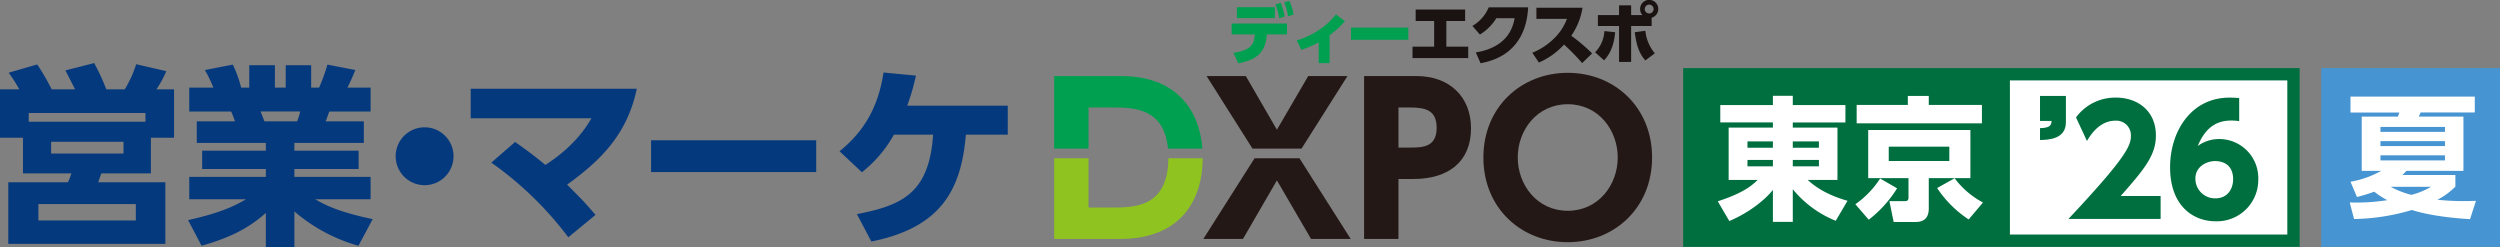
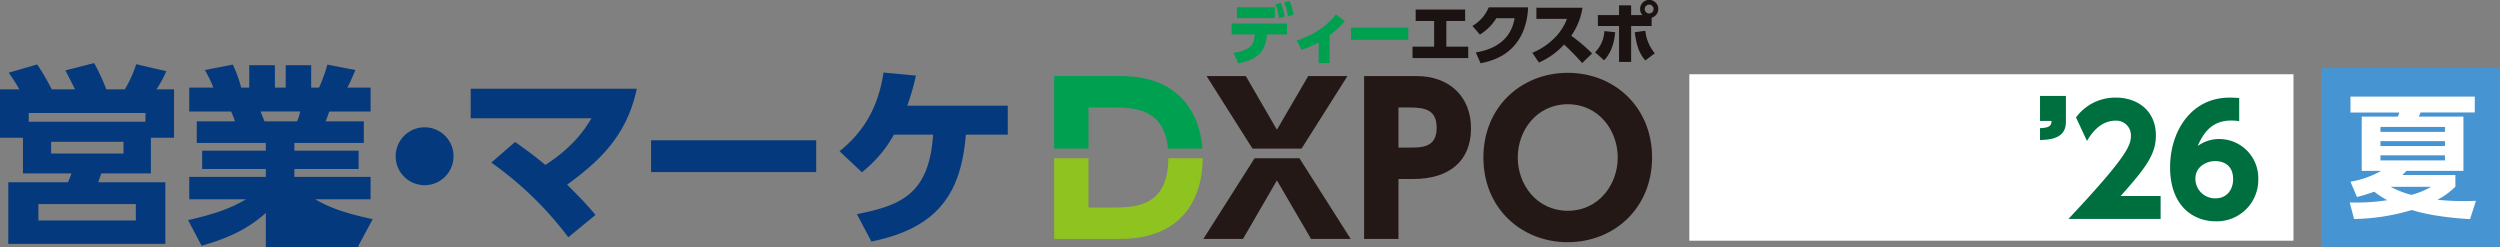
<svg xmlns="http://www.w3.org/2000/svg" width="811.074" height="80.236" viewBox="0 0 811.074 80.236">
  <rect x="0" y="0" width="811.074" height="80.236" fill="#808080" stroke="none" />
  <g id="logo-sales-dxpo-tokyo-extra" transform="translate(-440.928 -1182.531)">
    <g id="logo-sales-dxpo" transform="translate(440.928 1182.531)">
      <g id="logo-sales" transform="translate(0 20.46)">
        <path id="パス_12156" data-name="パス 12156" d="M401.584,184.331c-.5-1-2.064-4.068-3.129-6.134l9.326-2.379a68.729,68.729,0,0,1,3.944,8.513h6.007a38.509,38.509,0,0,0,3.694-8.137l9.764,2.253A34.335,34.335,0,0,1,428,184.331h5.7v15.71h-7.509v11.58H410.1c-.627,1.752-.752,2.191-1,2.879h21.781v19.967H379.928V214.5h19.341a20.53,20.53,0,0,0,1.127-2.879h-15.71v-11.58h-7.45v-15.71h6.26a50.369,50.369,0,0,0-3.443-5.383l9.263-2.691a81.573,81.573,0,0,1,4.695,8.074Zm-15.022,10.516h37.869v-2.818H386.562ZM421.3,221.573h-31.61v5.321H421.3ZM417.3,201.355H393.823v3.819H417.3Z" transform="translate(-377.236 -175.818)" fill="#05397d" />
-         <path id="パス_12157" data-name="パス 12157" d="M493.523,235.093a54.406,54.406,0,0,1-20.779-11.142v11.643H463.48V224.452c-5.633,5.007-11.642,8.012-20.843,10.641l-4.381-8.325c8.825-2,13.957-3.88,18.777-6.76h-18.4v-7.261H463.48v-2.565H442.824v-5.947H463.48v-2.5H441.072v-7.01h12.393a27.485,27.485,0,0,0-1.252-3.192H438.631v-7.761h7.824a43.148,43.148,0,0,0-2.754-5.7l9.076-1.752a40.043,40.043,0,0,1,2.692,7.449H458.1v-7.261h8.324v7.261h3.505v-7.261h8.262v7.261h2.567a53.805,53.805,0,0,0,2.691-7.449l9.075,1.752c-.688,1.691-1.565,3.756-2.566,5.7h7.511v7.761h-13.4c-.375,1-.813,2.378-1.189,3.192h12.393v7.01H472.744v2.5h20.842v5.947H472.744v2.565h24.723v7.261H479.5c3.254,1.878,7.636,4.131,18.652,6.447Zm-19.9-40.372a18.706,18.706,0,0,0,1-3.192H461.79c.189.5,1.189,3.067,1.252,3.192Z" transform="translate(-377.236 -175.818)" fill="#05397d" />
+         <path id="パス_12157" data-name="パス 12157" d="M493.523,235.093v11.643H463.48V224.452c-5.633,5.007-11.642,8.012-20.843,10.641l-4.381-8.325c8.825-2,13.957-3.88,18.777-6.76h-18.4v-7.261H463.48v-2.565H442.824v-5.947H463.48v-2.5H441.072v-7.01h12.393a27.485,27.485,0,0,0-1.252-3.192H438.631v-7.761h7.824a43.148,43.148,0,0,0-2.754-5.7l9.076-1.752a40.043,40.043,0,0,1,2.692,7.449H458.1v-7.261h8.324v7.261h3.505v-7.261h8.262v7.261h2.567a53.805,53.805,0,0,0,2.691-7.449l9.075,1.752c-.688,1.691-1.565,3.756-2.566,5.7h7.511v7.761h-13.4c-.375,1-.813,2.378-1.189,3.192h12.393v7.01H472.744v2.5h20.842v5.947H472.744v2.565h24.723v7.261H479.5c3.254,1.878,7.636,4.131,18.652,6.447Zm-19.9-40.372a18.706,18.706,0,0,0,1-3.192H461.79c.189.5,1.189,3.067,1.252,3.192Z" transform="translate(-377.236 -175.818)" fill="#05397d" />
        <path id="パス_12158" data-name="パス 12158" d="M524.376,206.05a9.388,9.388,0,1,1-9.389-9.389A9.376,9.376,0,0,1,524.376,206.05Z" transform="translate(-377.236 -175.818)" fill="#05397d" />
        <path id="パス_12159" data-name="パス 12159" d="M544.338,201.418c2.065,1.44,5.633,3.943,9.826,7.449,9.64-6.2,13.4-12.518,14.96-15.147H529.941v-9.576h53.892c-3.13,14.9-11.767,23.283-22.6,31.107,4.945,5.008,5.509,5.508,9.2,9.827l-8.825,7.261a111.556,111.556,0,0,0-24.974-24.224Z" transform="translate(-377.236 -175.818)" fill="#05397d" />
        <path id="パス_12160" data-name="パス 12160" d="M642.037,200.855v10.328H588.459V200.855Z" transform="translate(-377.236 -175.818)" fill="#05397d" />
        <path id="パス_12161" data-name="パス 12161" d="M655.236,224.827c14.459-2.816,23.472-6.634,24.724-25.787H667.254a40.873,40.873,0,0,1-10.391,12.205l-7.259-6.822c7.949-6.385,12.58-14.334,14.27-25.537l10.515,1a74.066,74.066,0,0,1-2.817,9.764h32.611v9.389H690.6c-1.5,17.65-7.825,30.106-30.67,34.676Z" transform="translate(-377.236 -175.818)" fill="#05397d" />
      </g>
      <g id="DXPOロゴ_ルビあり" transform="translate(342)">
        <g id="グループ_16889" data-name="グループ 16889" transform="translate(0 0.001)">
          <path id="パス_15782" data-name="パス 15782" d="M11.507,16.921c6.161-.93,6.642-3.144,6.88-5.981H10.9V7.426H28.854V10.94H22.328c-.412,6.24-3.767,8.327-9.3,9.389ZM24.917,5.646H12.6V2.132H24.917ZM26.793.7a18.218,18.218,0,0,1,1.284,4.47l-1.786.581a17.776,17.776,0,0,0-1.178-4.507ZM29.62.05A17.956,17.956,0,0,1,30.972,4.5l-1.786.6A18.617,18.617,0,0,0,27.945.61Z" transform="translate(46.69 0.213)" fill="#00a051" />
          <path id="パス_15783" data-name="パス 15783" d="M25.561,16.692H22.016V9.95a30.185,30.185,0,0,1-5.6,2.431L14.893,9.316a25.178,25.178,0,0,0,6.948-3.207A23.752,23.752,0,0,0,27.632.883L30.523,3.1a29.273,29.273,0,0,1-4.962,4.549Z" transform="translate(63.8 3.782)" fill="#00a051" />
          <rect id="長方形_2533" data-name="長方形 2533" width="18.594" height="3.947" transform="translate(96.304 8.956)" fill="#00a051" />
          <path id="パス_15784" data-name="パス 15784" d="M32.973,12.641h7.1V16.35H22V12.641h7.012V4.314H23.024V.583H39.071v3.73h-6.1Z" transform="translate(94.262 2.498)" fill="#1a1311" />
          <path id="パス_15785" data-name="パス 15785" d="M26.79,15.072c5.358-.867,11.339-3.582,12.581-11.107H33.453a16.323,16.323,0,0,1-5.337,5.31l-2.436-2.8A12.519,12.519,0,0,0,30.969.452h12.8c-.153,2.3-.528,8.068-4.729,12.665-1.627,1.76-4.613,4.317-10.705,5.469Z" transform="translate(110.01 1.935)" fill="#1a1311" />
          <path id="パス_15786" data-name="パス 15786" d="M45.639.477a21.835,21.835,0,0,1-3.651,9.088,53.2,53.2,0,0,1,6.769,5.728l-3.228,3.123a71.692,71.692,0,0,0-5.876-6.008,23.758,23.758,0,0,1-8.164,5.828l-2.129-3.16a21.884,21.884,0,0,0,7.313-4.9,17.486,17.486,0,0,0,3.921-6.092H30.685V.477Z" transform="translate(125.77 2.042)" fill="#1a1311" />
          <path id="パス_15787" data-name="パス 15787" d="M33.213,16.961a10.419,10.419,0,0,0,3.007-6.874l3.5.37c-.238,2.933-1.067,6.5-3.593,9.109ZM48.578,4.882a2.7,2.7,0,0,1-.756-1.95,2.948,2.948,0,1,1,3.741,2.816V8.438H44.906V20.089H40.986V8.438H34.127V4.882h6.858V1.738h3.921V4.882Zm.941,5.1a13.528,13.528,0,0,0,3.07,7.308l-3.07,2.32c-1.96-2.235-2.853-4.666-3.44-9.152Zm-.2-7.049A1.437,1.437,0,1,0,50.755,1.5a1.433,1.433,0,0,0-1.432,1.432" transform="translate(142.28 -0.001)" fill="#1a1311" />
          <path id="パス_15788" data-name="パス 15788" d="M11.144,14.857h7.519c6.917,0,17.009.058,18.266,13.342H48.094C47.111,15.476,39.481,4.67,21.7,4.67H0V28.2H11.144Z" transform="translate(0 20.005)" fill="#00a051" />
          <path id="パス_15789" data-name="パス 15789" d="M18.335,25.7H11.144V9.719H0V35.885H21.363c19.276,0,26.752-12.079,26.837-26.166H37.051C36.934,25.692,26.071,25.7,18.335,25.7" transform="translate(0 41.634)" fill="#8fc31f" />
          <path id="パス_15790" data-name="パス 15790" d="M25.772,9.719,9.16,35.885H22.015l11.017-19,11.075,19H56.968L40.35,9.719Z" transform="translate(39.239 41.634)" fill="#231815" />
          <path id="パス_15791" data-name="パス 15791" d="M55.059,4.67H42.33L32.175,22.086,22.088,4.67H9.359L24.249,28.2h15.92Z" transform="translate(40.092 20.005)" fill="#231815" />
          <path id="パス_15792" data-name="パス 15792" d="M36.044,4.67H19.03V57.514H30.179V38.059h4.877c11.54,0,18.663-5.786,18.663-16.433,0-10.251-6.991-16.956-17.675-16.956m-2.24,23.2H30.179V14.857H33.8c5.405,0,8.771.988,8.771,6.637,0,6.378-4.814,6.378-8.771,6.378" transform="translate(81.522 20.005)" fill="#231815" />
          <path id="パス_15793" data-name="パス 15793" d="M53.725,4.471c-14.974,0-27.37,10.975-27.37,27.471,0,16.565,12.4,27.476,27.37,27.476,15.027,0,27.36-11.043,27.36-27.476,0-16.364-12.264-27.471-27.36-27.471m0,44.76C43.7,49.231,37.5,40.75,37.5,31.942s6.2-17.284,16.227-17.284,16.216,8.481,16.216,17.284-6.2,17.289-16.216,17.289" transform="translate(112.901 19.152)" fill="#231815" />
        </g>
      </g>
    </g>
    <g id="logo-tokyo" transform="translate(987 1204.62)">
      <rect id="長方形_2099" data-name="長方形 2099" width="196" height="54" transform="translate(2 2)" fill="#fff" />
      <g id="グループ_15021" data-name="グループ 15021" transform="translate(-90.764 -690.957)">
        <g id="グループ_12961" data-name="グループ 12961" transform="translate(201.66 681.456)">
          <path id="パス_13126" data-name="パス 13126" d="M1.872-41.472v8.112H5.616c-.048,1.44-.528,2.256-3.744,2.352v3.84c2.688-.048,8.4-.24,8.4-5.76v-8.544Z" transform="translate(3 60)" fill="#006f3f" />
          <path id="パス_16143" data-name="パス 16143" d="M17.232-7.44c7.92-8.928,11.424-13.344,11.424-19.632,0-8.16-6.1-12.288-12.96-12.288a15.787,15.787,0,0,0-12.96,6.432L6.288-25.3c1.2-1.968,4.032-6.576,9.312-6.576a4.728,4.728,0,0,1,4.944,4.992C20.544-23.664,18.72-19.632.288,0h29.9V-7.44ZM55.68-39.216c-1.056-.1-2.256-.144-3.12-.144-12.48,0-19.3,10.944-19.3,22.608C33.264-4.176,40.8.768,48.048.768A13.429,13.429,0,0,0,61.872-12.864,12.673,12.673,0,0,0,49.152-25.92a11.649,11.649,0,0,0-6.912,2.256c3.072-7.536,7.824-8.256,11.04-8.256a18.7,18.7,0,0,1,2.4.192ZM53.712-12.864c0,2.784-1.536,6.192-5.808,6.192a6.371,6.371,0,0,1-6.432-6.48c0-3.648,3.408-5.616,6.432-5.616C49.344-18.768,53.712-18.336,53.712-12.864Z" transform="translate(13.813 58.438)" fill="#006f3f" />
        </g>
-         <path id="中マド_2" data-name="中マド 2" d="M17628,16973l0,0v0h-200v-58h200v58Zm-94-54v50h90v-50h-90Z" transform="translate(-17337.234 -16224.043)" fill="#006f3f" />
        <path id="パス_13125" data-name="パス 13125" d="M41.8-33.8H24.725v-3.01h-6.45v3.01H1.2v5.633H18.275v1.677H3.913V-9.5H13.33C11.653-7.912,9.03-5.375.387-2.58L4.128,3.827C11.137.86,16.168-3.569,18.275-6.278V4.085h6.45V-6.493A34.763,34.763,0,0,0,38.657,3.741l3.827-6.493C34.744-4.9,31-8.213,29.584-9.5h9.632V-26.488H24.725v-1.677H41.8ZM10.019-22.016h8.256v2.064H10.019Zm0,6.02h8.256v2.064H10.019ZM33.2-22.016v2.064H24.725v-2.064Zm0,6.02v2.064H24.725V-16Zm49.149-9.718H49.192v15.609H62.264v6.364c0,.989-.6,1.118-1.2,1.118H56.072l1.376,6.751h7.224c4.171,0,4.171-3.4,4.171-4.644v-9.589h13.5ZM75.508-15.652H55.857V-20.3H75.508ZM86.086-33.841H68.843v-2.924H62.049v2.924h-16.6v5.977H86.086ZM49.364,3.4a38.561,38.561,0,0,0,9.2-10.191l-5.5-3.182a30.072,30.072,0,0,1-8.041,8.342ZM71.552-6.88A36.069,36.069,0,0,0,81.786,3.311l4.644-5.5a27.551,27.551,0,0,1-9.2-7.869Z" transform="translate(101.602 736.754)" fill="#fff" />
      </g>
      <g id="グループ_16628" data-name="グループ 16628" transform="translate(207 -0.002)">
        <rect id="長方形_2498" data-name="長方形 2498" width="58.002" height="58" transform="translate(-0.001 0.002)" fill="#4694d1" />
        <path id="パス_15639" data-name="パス 15639" d="M45.585,46.7c-11.729-.689-17.678-2.58-18.876-2.968A68.8,68.8,0,0,1,7.96,46.656L6.547,41.278a65.176,65.176,0,0,0,12.2-.732,26.51,26.51,0,0,1-4.238-2.754A54.054,54.054,0,0,1,8.9,39.512L6.8,34.565a31.381,31.381,0,0,0,9.973-3.529H10.443v-17.6H22.17a12.245,12.245,0,0,0,.471-1.334H6.8V6.935H47.125V12.1H29.533c-.173.473-.257.6-.558,1.334H43.443v17.6H24.952c-.471.516-.77.818-1.283,1.334H40.832v3.788a23.515,23.515,0,0,1-5.821,4.259c1.926.174,4.58.431,8.519.431,1.711,0,2.867-.043,3.98-.086ZM37.451,16.79H16.52v1.591H37.451Zm0,4.606H16.52v1.593H37.451Zm0,4.6H16.52v1.636H37.451ZM19.816,36.2a30.753,30.753,0,0,0,6.719,2.625A24.76,24.76,0,0,0,32.956,36.2Z" transform="translate(2.695 2.31)" fill="#fff" />
      </g>
    </g>
  </g>
</svg>